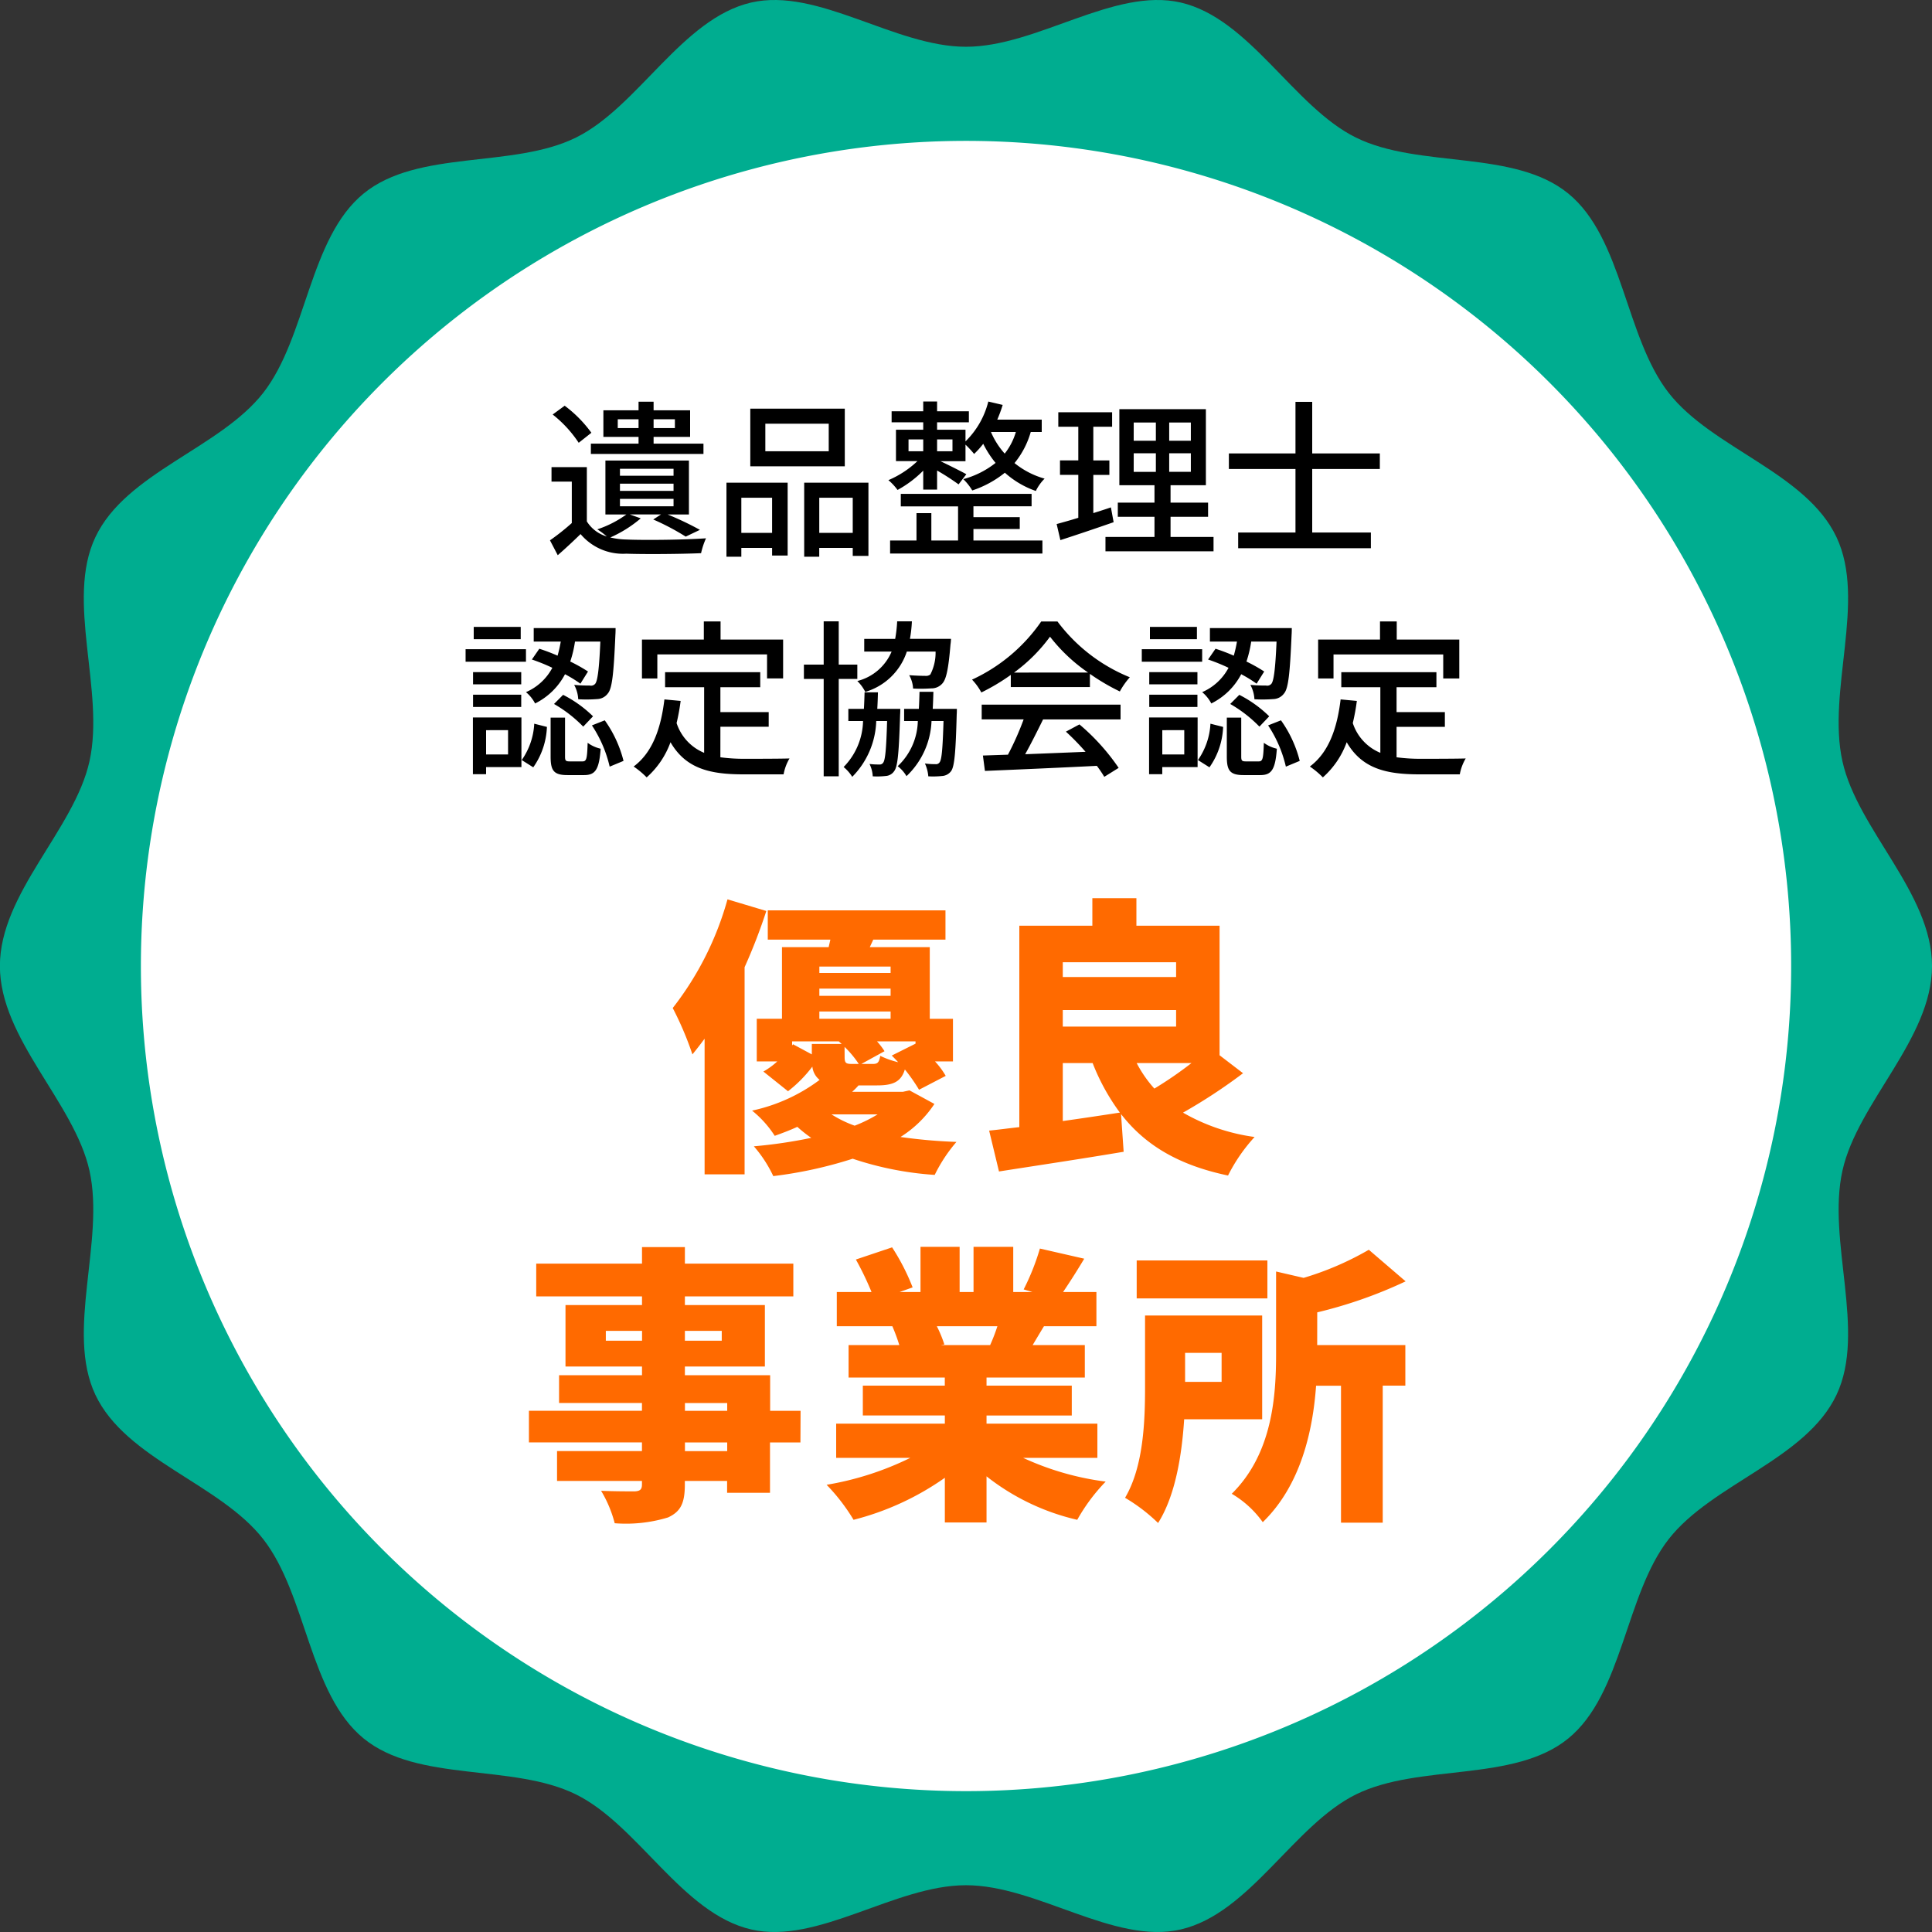
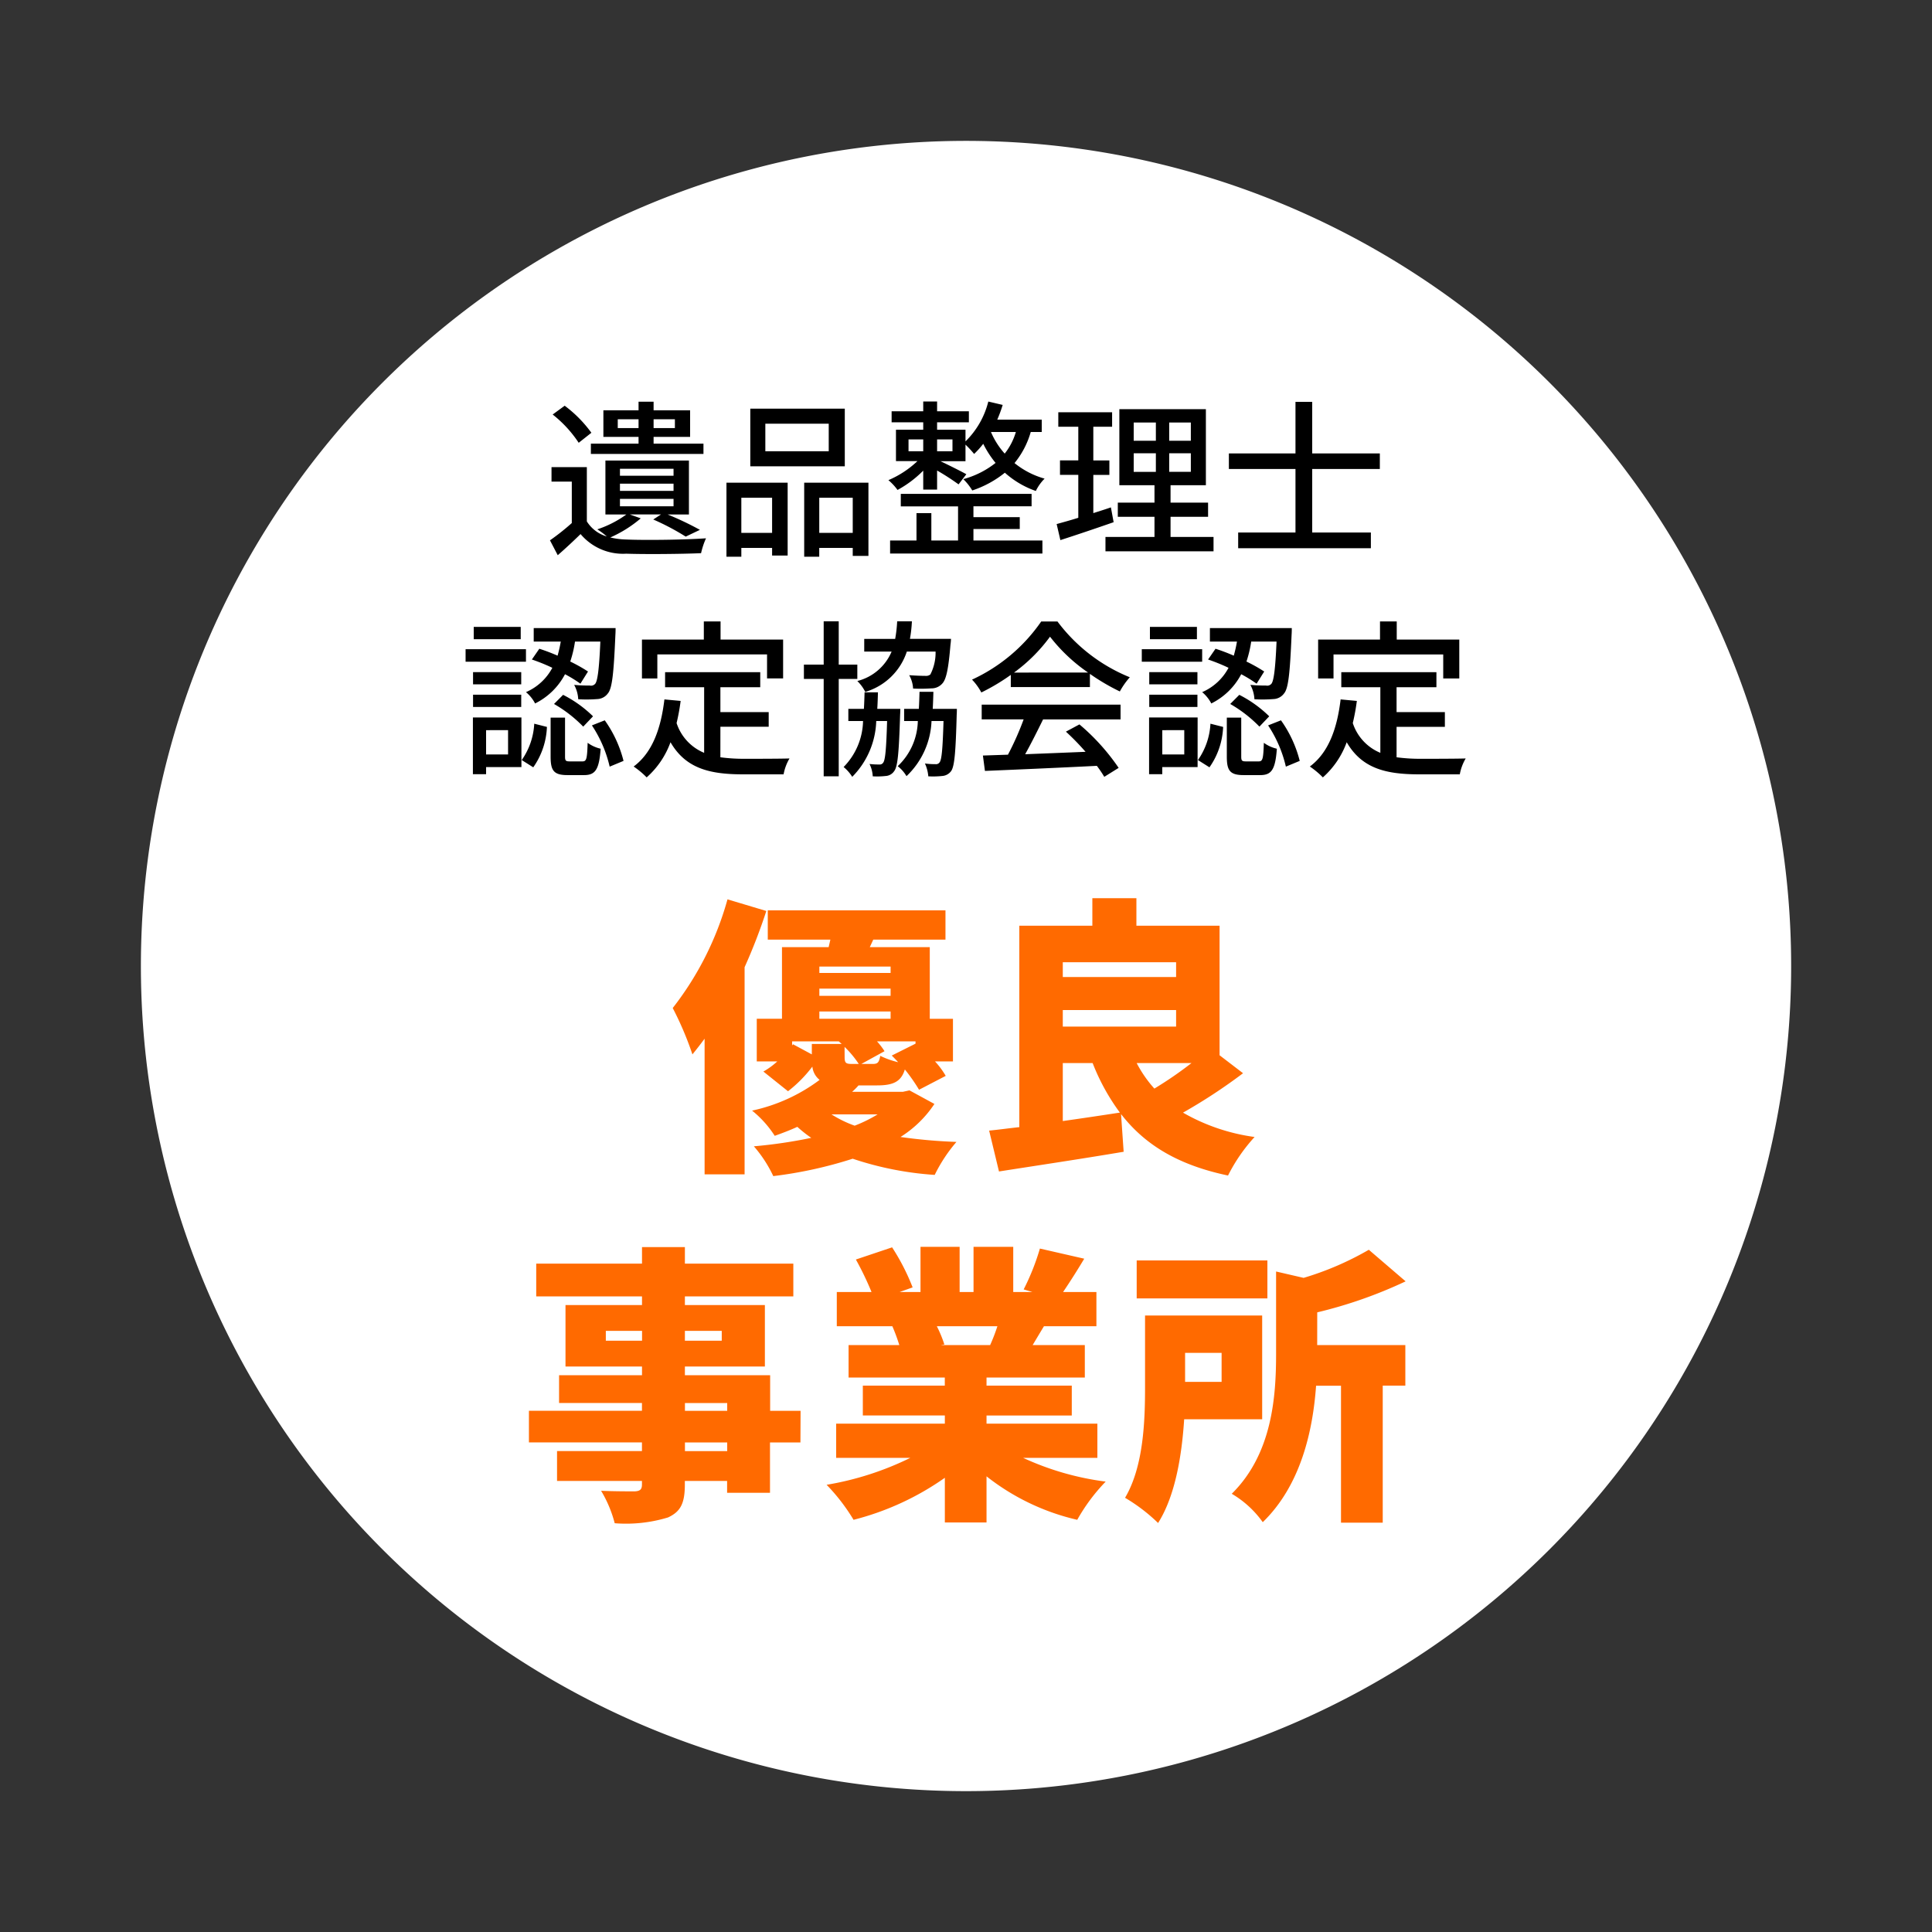
<svg xmlns="http://www.w3.org/2000/svg" width="160" height="160">
  <rect width="100%" height="100%" fill="#333333" stroke="none" />
-   <path d="M160.001 80c0 6.042-6.161 11.294-7.417 16.947-1.3 5.837 1.995 13.3-.49 18.562-2.525 5.353-10.306 7.356-13.9 11.954-3.607 4.62-3.8 12.819-8.316 16.509-4.5 3.671-12.348 2.051-17.582 4.633-5.148 2.541-8.789 9.855-14.5 11.181-5.526 1.285-11.9-3.66-17.8-3.66s-12.277 4.945-17.8 3.66c-5.707-1.327-9.347-8.641-14.5-11.181-5.234-2.583-13.086-.962-17.582-4.634-4.518-3.689-4.709-11.888-8.316-16.508-3.59-4.6-11.37-6.6-13.9-11.954-2.484-5.266.809-12.726-.489-18.562C6.152 91.294-.008 86.042-.008 80s6.161-11.294 7.417-16.947c1.3-5.837-2-13.3.489-18.563 2.526-5.353 10.306-7.356 13.9-11.954 3.606-4.62 3.8-12.819 8.316-16.509 4.5-3.671 12.348-2.051 17.582-4.633 5.148-2.54 8.789-9.854 14.5-11.181 5.527-1.285 11.9 3.66 17.8 3.66s12.278-4.945 17.8-3.66c5.707 1.327 9.347 8.641 14.5 11.181 5.234 2.582 13.086.962 17.582 4.633 4.518 3.69 4.709 11.888 8.316 16.509 3.59 4.6 11.371 6.6 13.9 11.955 2.485 5.266-.808 12.725.49 18.563 1.255 5.651 7.417 10.904 7.417 16.946z" fill="#00ad90" />
  <path d="M80.002 11.667a68.334 68.334 0 11-68.334 68.334 68.334 68.334 0 0168.334-68.334z" fill="#fff" />
  <path d="M51.16 35.452v-.728h1.722v.728zm4.732-.728v.728h-1.764v-.728zm-3.01 2.016h-3.948v.854h9.324v-.854h-4.13v-.56h3.024v-2.2h-3.024v-.714h-1.246v.714H49.97v2.2h2.912zm-3.906-.9a10.407 10.407 0 00-2.212-2.24l-.994.728a10 10 0 012.156 2.342zm2.366 5.474h4.438v.616h-4.438zm0-1.26h4.438v.6h-4.438zm0-1.232h4.438v.578h-4.438zm.812 3.78h2.59l-.644.42a20.216 20.216 0 012.688 1.418l1.176-.56a25.7 25.7 0 00-2.674-1.274h1.764V38.14h-6.916v4.466h1.736a8.833 8.833 0 01-2.408 1.232 6.341 6.341 0 01.784.588 2.893 2.893 0 01-1.65-1.246v-4.494h-2.926v1.2h1.68v3.43a19.106 19.106 0 01-1.808 1.432l.644 1.232c.686-.6 1.3-1.176 1.89-1.75a4.586 4.586 0 003.78 1.624c1.61.056 4.592.028 6.2-.042a6.358 6.358 0 01.408-1.232c-1.778.126-5.026.168-6.608.1a6.251 6.251 0 01-1.316-.17 10.245 10.245 0 002.52-1.582zm16.478-5.232h-5.25v-2.282h5.25zm1.33-3.528h-7.826v4.774h7.826zm-6.02 7.378v2.912h-2.548V41.22zm-3.78 4.886h1.232v-.728h2.548v.63h1.288v-6.034h-5.068zm7.686-1.974V41.22h2.772v2.912zM66.6 39.974v6.132h1.246v-.728h2.774v.658h1.3v-6.062zm14.016 3.836h3.836v-.98h-3.836v-.9h4.816V40.9H74.6v1.036h4.742v2.826H77.13v-2.268H75.9v2.268h-2.186v1.078h12.614v-1.078h-5.712zm1.456-8.036h2.058a5.3 5.3 0 01-.924 1.792 6.462 6.462 0 01-1.134-1.778zM78.88 37.37h-1.274v-.98h1.274zm-3.64-.98h1.218v.98H75.24zm11.032-.616v-1.022H82.59a11.447 11.447 0 00.448-1.218l-1.19-.28a6.975 6.975 0 01-1.89 3.3v-.966h-2.352v-.616h2.632v-.91h-2.632v-.812h-1.148v.812H73.84v.91h2.618v.616H74.2v2.6h1.778a8.108 8.108 0 01-2.404 1.576 4.569 4.569 0 01.756.812 9.092 9.092 0 002.128-1.6v1.568h1.148v-1.578a20.084 20.084 0 011.778 1.148l.644-.84c-.35-.2-1.512-.784-2.142-1.078h2.072v-1.372a8.455 8.455 0 01.714.77 7.315 7.315 0 00.756-.84 8.2 8.2 0 001.022 1.582 7.39 7.39 0 01-2.674 1.344 4.548 4.548 0 01.742.938 8.615 8.615 0 002.7-1.47 7.576 7.576 0 002.564 1.512 3.776 3.776 0 01.728-1.022 6.887 6.887 0 01-2.492-1.288 7.148 7.148 0 001.344-2.576zM92 42.018c-.476.168-.98.322-1.456.476V39.33h1.33v-1.2h-1.33v-2.79H92.1v-1.2h-4.456v1.2H89.3v2.786h-1.516v1.2H89.3v3.556c-.672.21-1.288.378-1.792.518l.308 1.33c1.26-.406 2.884-.952 4.41-1.484zm1.89-4.48h1.834v1.54h-1.836zm0-2.548h1.834v1.51h-1.836zm4.73 1.51h-1.792v-1.51h1.792zm0 2.576h-1.792v-1.54h1.792zm-1.68 5.392V42.8h3.108v-1.174H96.94v-1.442h2.926v-6.3H92.7v6.3h2.91v1.442h-3.038V42.8h3.038v1.668h-4.06v1.19h8.95v-1.19zm17.332-5.628v-1.288h-5.6v-4.27h-1.386v4.27h-5.516v1.288h5.516v5.26h-4.746v1.3h10.99v-1.3h-4.858v-5.26zM44.048 54.618a15.344 15.344 0 011.694.686 4.482 4.482 0 01-2.184 2.016 3.021 3.021 0 01.756.938 5.605 5.605 0 002.478-2.422 10.8 10.8 0 011.274.784l.63-1.008a13.16 13.16 0 00-1.47-.826 9.457 9.457 0 00.392-1.652h2.1c-.1 2.352-.238 3.248-.42 3.486a.453.453 0 01-.448.154c-.21 0-.728 0-1.3-.056a2.767 2.767 0 01.336 1.19 11.037 11.037 0 001.568-.014 1.134 1.134 0 00.882-.462c.364-.42.49-1.666.63-4.9.014-.154.014-.518.014-.518H44.2v1.12h2.24a10.758 10.758 0 01-.264 1.166 15.71 15.71 0 00-1.512-.574zm1.834 3.682a11.007 11.007 0 012.418 1.876l.812-.854a9.982 9.982 0 00-2.478-1.778zm-2.758-6.384h-3.892v1.022h3.892zm.434 1.848h-5V54.8h5zm-.392 1.9h-3.99v1.008h3.99zm-3.99 2.884h3.99V57.53h-3.99zm2.9 1.918v2.016h-1.82V60.47zm1.106-1.05h-4.018v4.7h1.092v-.588h2.926zm.98 4.13a6.207 6.207 0 001.132-3.346l-1.05-.266a5.758 5.758 0 01-1.036 3.01zm3.038-.49c-.35 0-.406-.056-.406-.406v-3.22H45.6v3.234c0 1.162.266 1.526 1.4 1.526h1.372c.924 0 1.246-.448 1.372-2.184a2.93 2.93 0 01-1.078-.49c-.042 1.358-.1 1.54-.434 1.54zm1.82-2.982a10.416 10.416 0 011.47 3.416l1.148-.476a9.973 9.973 0 00-1.554-3.36zm5.418-5.88h9.086v1.988h1.33v-3.216h-5.18v-1.5h-1.386v1.5h-5.124v3.22h1.274zm5.222 5.992h4v-1.214h-4v-2.058h3.3v-1.246h-7.88v1.246h3.234v5.432a4.007 4.007 0 01-2.282-2.464 17.12 17.12 0 00.336-1.834l-1.344-.126c-.294 2.45-1.008 4.41-2.548 5.558a7.041 7.041 0 011.078.9 7.127 7.127 0 001.974-2.912c1.274 2.2 3.29 2.66 6.034 2.66h3.332a3.927 3.927 0 01.49-1.316c-.8.028-3.15.028-3.752.028a14.628 14.628 0 01-1.974-.126zm17.82-6.226a3.938 3.938 0 01-.434 1.9.6.6 0 01-.434.112c-.224 0-.756-.014-1.316-.056a2.533 2.533 0 01.322 1.106 12.715 12.715 0 001.512-.014 1.186 1.186 0 00.9-.392c.336-.35.518-1.218.686-3.248.028-.154.042-.462.042-.462h-3.4a11.249 11.249 0 00.162-1.452H74.3a11.249 11.249 0 01-.166 1.456h-2.562v1.05h2.268A4.2 4.2 0 0171 56.4a3.36 3.36 0 01.658.9 5.153 5.153 0 003.442-3.34zM71 56.228v-1.19h-1.54v-3.584h-1.246v3.584h-1.638v1.19h1.638v8.064h1.246v-8.064zm1.652 2.478c.028-.434.042-.9.056-1.372H71.6c-.014.476-.028.938-.056 1.372h-1.288v1.008h1.218a5.6 5.6 0 01-1.61 3.808 3.275 3.275 0 01.714.812 6.861 6.861 0 001.988-4.62h.9c-.07 2.352-.154 3.22-.322 3.444a.334.334 0 01-.322.154 6.7 6.7 0 01-.812-.042 2.572 2.572 0 01.266 1.022 6.177 6.177 0 001.064-.028.9.9 0 00.714-.406c.294-.378.392-1.54.49-4.69.014-.14.014-.462.014-.462zm4.592 0c.028-.448.042-.924.056-1.414h-1.15c-.014.49-.028.966-.056 1.414h-1.218v1.008h1.134a5.288 5.288 0 01-1.666 3.738 2.9 2.9 0 01.728.826 6.629 6.629 0 002.072-4.564h.994c-.07 2.352-.154 3.192-.322 3.416a.354.354 0 01-.35.154 5.857 5.857 0 01-.868-.056 3.153 3.153 0 01.28 1.064 7.185 7.185 0 001.148-.028 1 1 0 00.742-.406c.28-.392.378-1.554.462-4.676.014-.154.014-.476.014-.476zm6.732-3.006a13.6 13.6 0 002.982-2.972 14.019 14.019 0 003.15 2.968zm-.266 1.2h6.552v-1.092a17.566 17.566 0 002.478 1.456 6.338 6.338 0 01.826-1.176 14.074 14.074 0 01-5.992-4.62H86.23a14.158 14.158 0 01-5.73 4.816 4.743 4.743 0 01.77 1.064 17.229 17.229 0 002.44-1.456zm-2.41 2.674h3.474a23.839 23.839 0 01-1.3 2.926l-2.074.07.168 1.274c2.38-.1 5.936-.252 9.268-.42a9.554 9.554 0 01.616.91l1.19-.742a17.815 17.815 0 00-3.248-3.6l-1.12.6a20.409 20.409 0 011.626 1.67c-1.708.07-3.444.14-5 .2.5-.9 1.022-1.946 1.484-2.884H92.8v-1.222H81.3zm18.748-4.956a15.344 15.344 0 011.694.686 4.482 4.482 0 01-2.184 2.016 3.021 3.021 0 01.756.938 5.605 5.605 0 002.478-2.422 10.8 10.8 0 011.274.784l.63-1.008a13.16 13.16 0 00-1.47-.826 9.457 9.457 0 00.392-1.652h2.1c-.1 2.352-.238 3.248-.42 3.486a.453.453 0 01-.448.154c-.21 0-.728 0-1.3-.056a2.767 2.767 0 01.336 1.19 11.037 11.037 0 001.568-.014 1.134 1.134 0 00.882-.462c.364-.42.49-1.666.63-4.9.014-.154.014-.518.014-.518h-6.78v1.12h2.24a10.758 10.758 0 01-.264 1.166 15.71 15.71 0 00-1.512-.574zm1.834 3.682a11.007 11.007 0 012.418 1.876l.812-.854a9.982 9.982 0 00-2.478-1.778zm-2.758-6.384h-3.892v1.022h3.892zm.434 1.848h-5V54.8h5zm-.392 1.9h-3.99v1.008h3.99zm-3.99 2.884h3.99V57.53h-3.99zm2.9 1.918v2.016h-1.82V60.47zm1.106-1.05h-4.02v4.7h1.092v-.588h2.926zm.98 4.13a6.207 6.207 0 001.132-3.346l-1.05-.266a5.758 5.758 0 01-1.036 3.01zm3.038-.49c-.35 0-.406-.056-.406-.406v-3.22H101.6v3.234c0 1.162.266 1.526 1.4 1.526h1.372c.924 0 1.246-.448 1.372-2.184a2.93 2.93 0 01-1.078-.49c-.042 1.358-.1 1.54-.434 1.54zm1.82-2.982a10.416 10.416 0 011.47 3.416l1.148-.476a9.973 9.973 0 00-1.554-3.36zm5.416-5.874h9.086v1.988h1.33v-3.222h-5.18v-1.5h-1.386v1.5h-5.124v3.22h1.274zm5.222 5.992h4v-1.22h-4v-2.058h3.3v-1.246h-7.878v1.246h3.234v5.432a4.007 4.007 0 01-2.282-2.464 17.121 17.121 0 00.336-1.834l-1.344-.126c-.294 2.45-1.008 4.41-2.548 5.558a7.041 7.041 0 011.078.9 7.127 7.127 0 001.974-2.912c1.274 2.2 3.29 2.66 6.034 2.66h3.332a3.927 3.927 0 01.49-1.316c-.8.028-3.15.028-3.752.028a14.628 14.628 0 01-1.974-.126z" />
  <path d="M60.248 74.48a25.782 25.782 0 01-4.536 9 27.03 27.03 0 011.632 3.84q.5-.612 1.008-1.3v11.236h3.312V80.1a46.41 46.41 0 001.8-4.656zM72.68 92.288a11.631 11.631 0 01-1.9.936 9.527 9.527 0 01-1.92-.936zm-7.008-5.808l-.072.1v-.34h3.864l.24.216h-2.472v.864zm2.184-2.712h5.9v.6h-5.9zm5.9-3.72v.528h-5.9v-.528zm0 2.424h-5.9v-.6h5.9zm-2.424 5.64l1.92-1.056a5.7 5.7 0 00-.624-.816h3.192v.192l-1.968.984c.168.168.36.36.528.552a7.04 7.04 0 01-1.48-.528c-.1.552-.216.672-.624.672zM69.944 86.7a8.318 8.318 0 011.176 1.412h-.5c-.552 0-.672-.048-.672-.576zm5.376 3.6l-.552.12h-4.2a5.482 5.482 0 00.532-.532h1.536c1.344 0 1.992-.312 2.3-1.32a14.755 14.755 0 011.176 1.68L78.32 89.1a6.633 6.633 0 00-.888-1.2h1.488v-3.528H77V78.44h-4.968l.288-.624h5.98v-2.424H63.584v2.424h5.184l-.144.624H64.76v5.928h-2.088V87.9h1.7a6.115 6.115 0 01-1.152.84l2.04 1.632a10.823 10.823 0 002.016-2.04 1.618 1.618 0 00.6 1.1 14.322 14.322 0 01-5.592 2.544 8.7 8.7 0 011.876 2.088c.672-.24 1.3-.48 1.872-.744a10.685 10.685 0 001.152.912 40.159 40.159 0 01-4.752.7A10.642 10.642 0 0164.04 97.4a35.268 35.268 0 006.576-1.44 26.8 26.8 0 006.792 1.34 12.837 12.837 0 011.8-2.732 43.785 43.785 0 01-4.632-.408 9.281 9.281 0 002.808-2.736zm12.696-2.26h2.472a17.619 17.619 0 002.256 4.1c-1.56.24-3.168.48-4.728.7zm9.384-8.352v1.224h-9.384v-1.224zm1.272 8.352a31.786 31.786 0 01-3.072 2.112 10.042 10.042 0 01-1.464-2.112zm-10.656-4.392H97.4v1.368h-9.384zM101 87.392V76.664h-6.888v-2.28h-3.648v2.28h-6.048v16.68c-.912.1-1.752.216-2.5.288l.816 3.384c2.908-.456 6.768-1.032 10.324-1.632l-.216-3.12c1.992 2.568 4.752 4.224 8.86 5.088a14.026 14.026 0 012.2-3.192 16.246 16.246 0 01-5.928-2.016 45.314 45.314 0 004.972-3.264zm-40.776 32.784h-3.5v-.72h3.5zm-3.5-3.984h3.5v.648h-3.5zm-6.552-5.16v-.816h3v.816zm9.6-.816v.816H56.72v-.816zm6.528 6.624h-2.52v-2.952h-7.06v-.72h6.624v-5.088H56.72v-.72h8.98v-2.712h-8.98v-1.368h-3.552v1.368h-8.76v2.712h8.76v.72h-6.336v5.088h6.336v.72H46.3v2.3h6.864v.648h-9.36v2.616h9.36v.72h-7.032v2.472h7.032v.288c0 .408-.144.552-.6.576-.384 0-1.8 0-2.784-.048a10.148 10.148 0 011.128 2.688 11.932 11.932 0 004.416-.48c1.032-.48 1.392-1.152 1.392-2.736v-.288h3.5v.984h3.552v-4.172h2.52zm16.3-7.008a15.021 15.021 0 01-.6 1.56h-4.08l.288-.048a10.17 10.17 0 00-.624-1.512zm8.28 10.9V117.9H81.7v-.672h7.06v-2.476H81.7v-.672h8.14v-2.688h-4.32c.288-.48.6-1.008.936-1.56H90.8V107h-2.76a58.724 58.724 0 001.752-2.76l-3.672-.84a19.483 19.483 0 01-1.344 3.384l.724.216h-1.588v-3.744h-3.288V107h-1.152v-3.744h-3.24V107H74.5l1.08-.384a18.151 18.151 0 00-1.7-3.316l-3 1.008A25.067 25.067 0 0172.176 107H69.3v2.832h4.6a14.96 14.96 0 01.576 1.56h-4.2v2.688h7.968v.672h-6.788v2.472h6.792v.676h-9v2.832h6.144a25.028 25.028 0 01-6.936 2.232 15.882 15.882 0 012.232 2.9 22.919 22.919 0 007.56-3.48v3.7H81.7v-3.82a19.019 19.019 0 007.512 3.6 15.294 15.294 0 012.356-3.164 23.343 23.343 0 01-6.84-1.968zm14.08-16.348H94.136v3.144h10.824zm-3.792 7.656v2.4h-3.024v-2.4zm3.36 5.5v-8.596h-9.7v5.928c0 2.784-.12 6.576-1.656 9.168a14.481 14.481 0 012.736 2.088c1.44-2.28 1.968-5.64 2.16-8.592zm4.56-8.856a37.687 37.687 0 007.32-2.568l-3.048-2.616a24.933 24.933 0 01-5.4 2.328l-2.28-.528v6.816c0 3.528-.312 8.28-3.672 11.592a8.325 8.325 0 012.568 2.352c3.168-3.072 4.152-7.608 4.416-11.3h2.064v11.34h3.456v-11.348h1.872v-3.36h-7.3z" fill="#ff6a00" />
</svg>